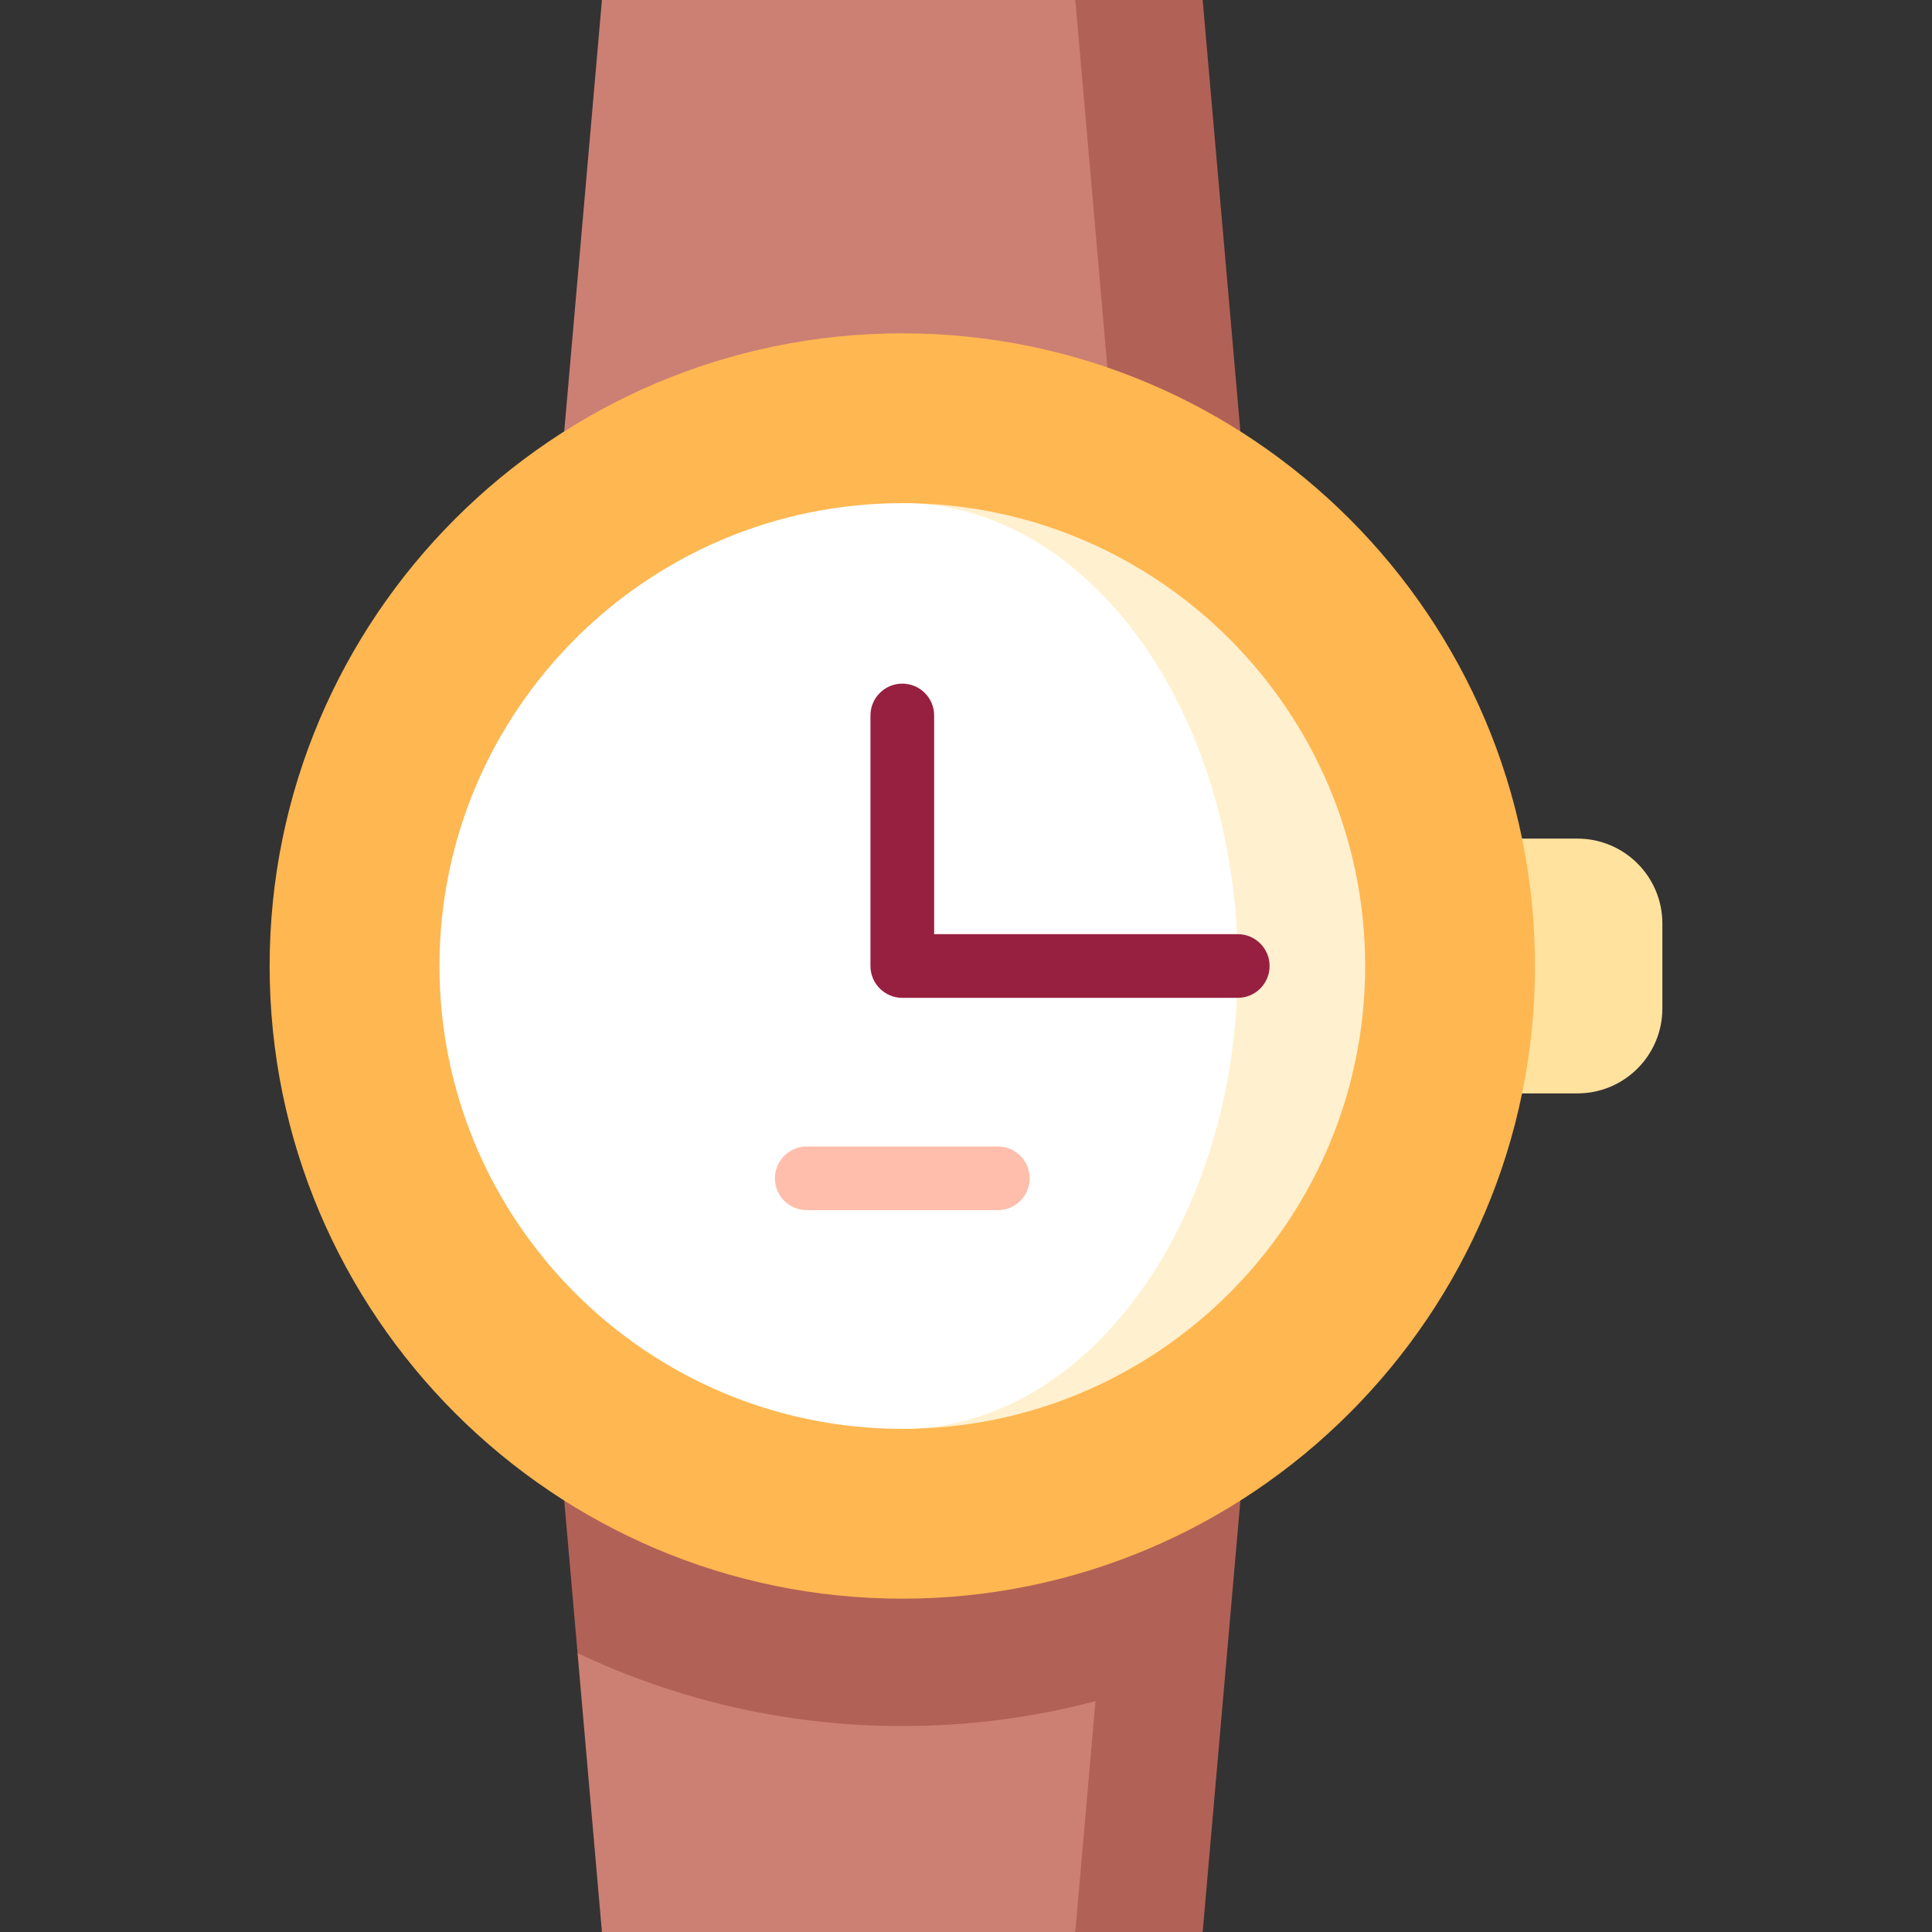
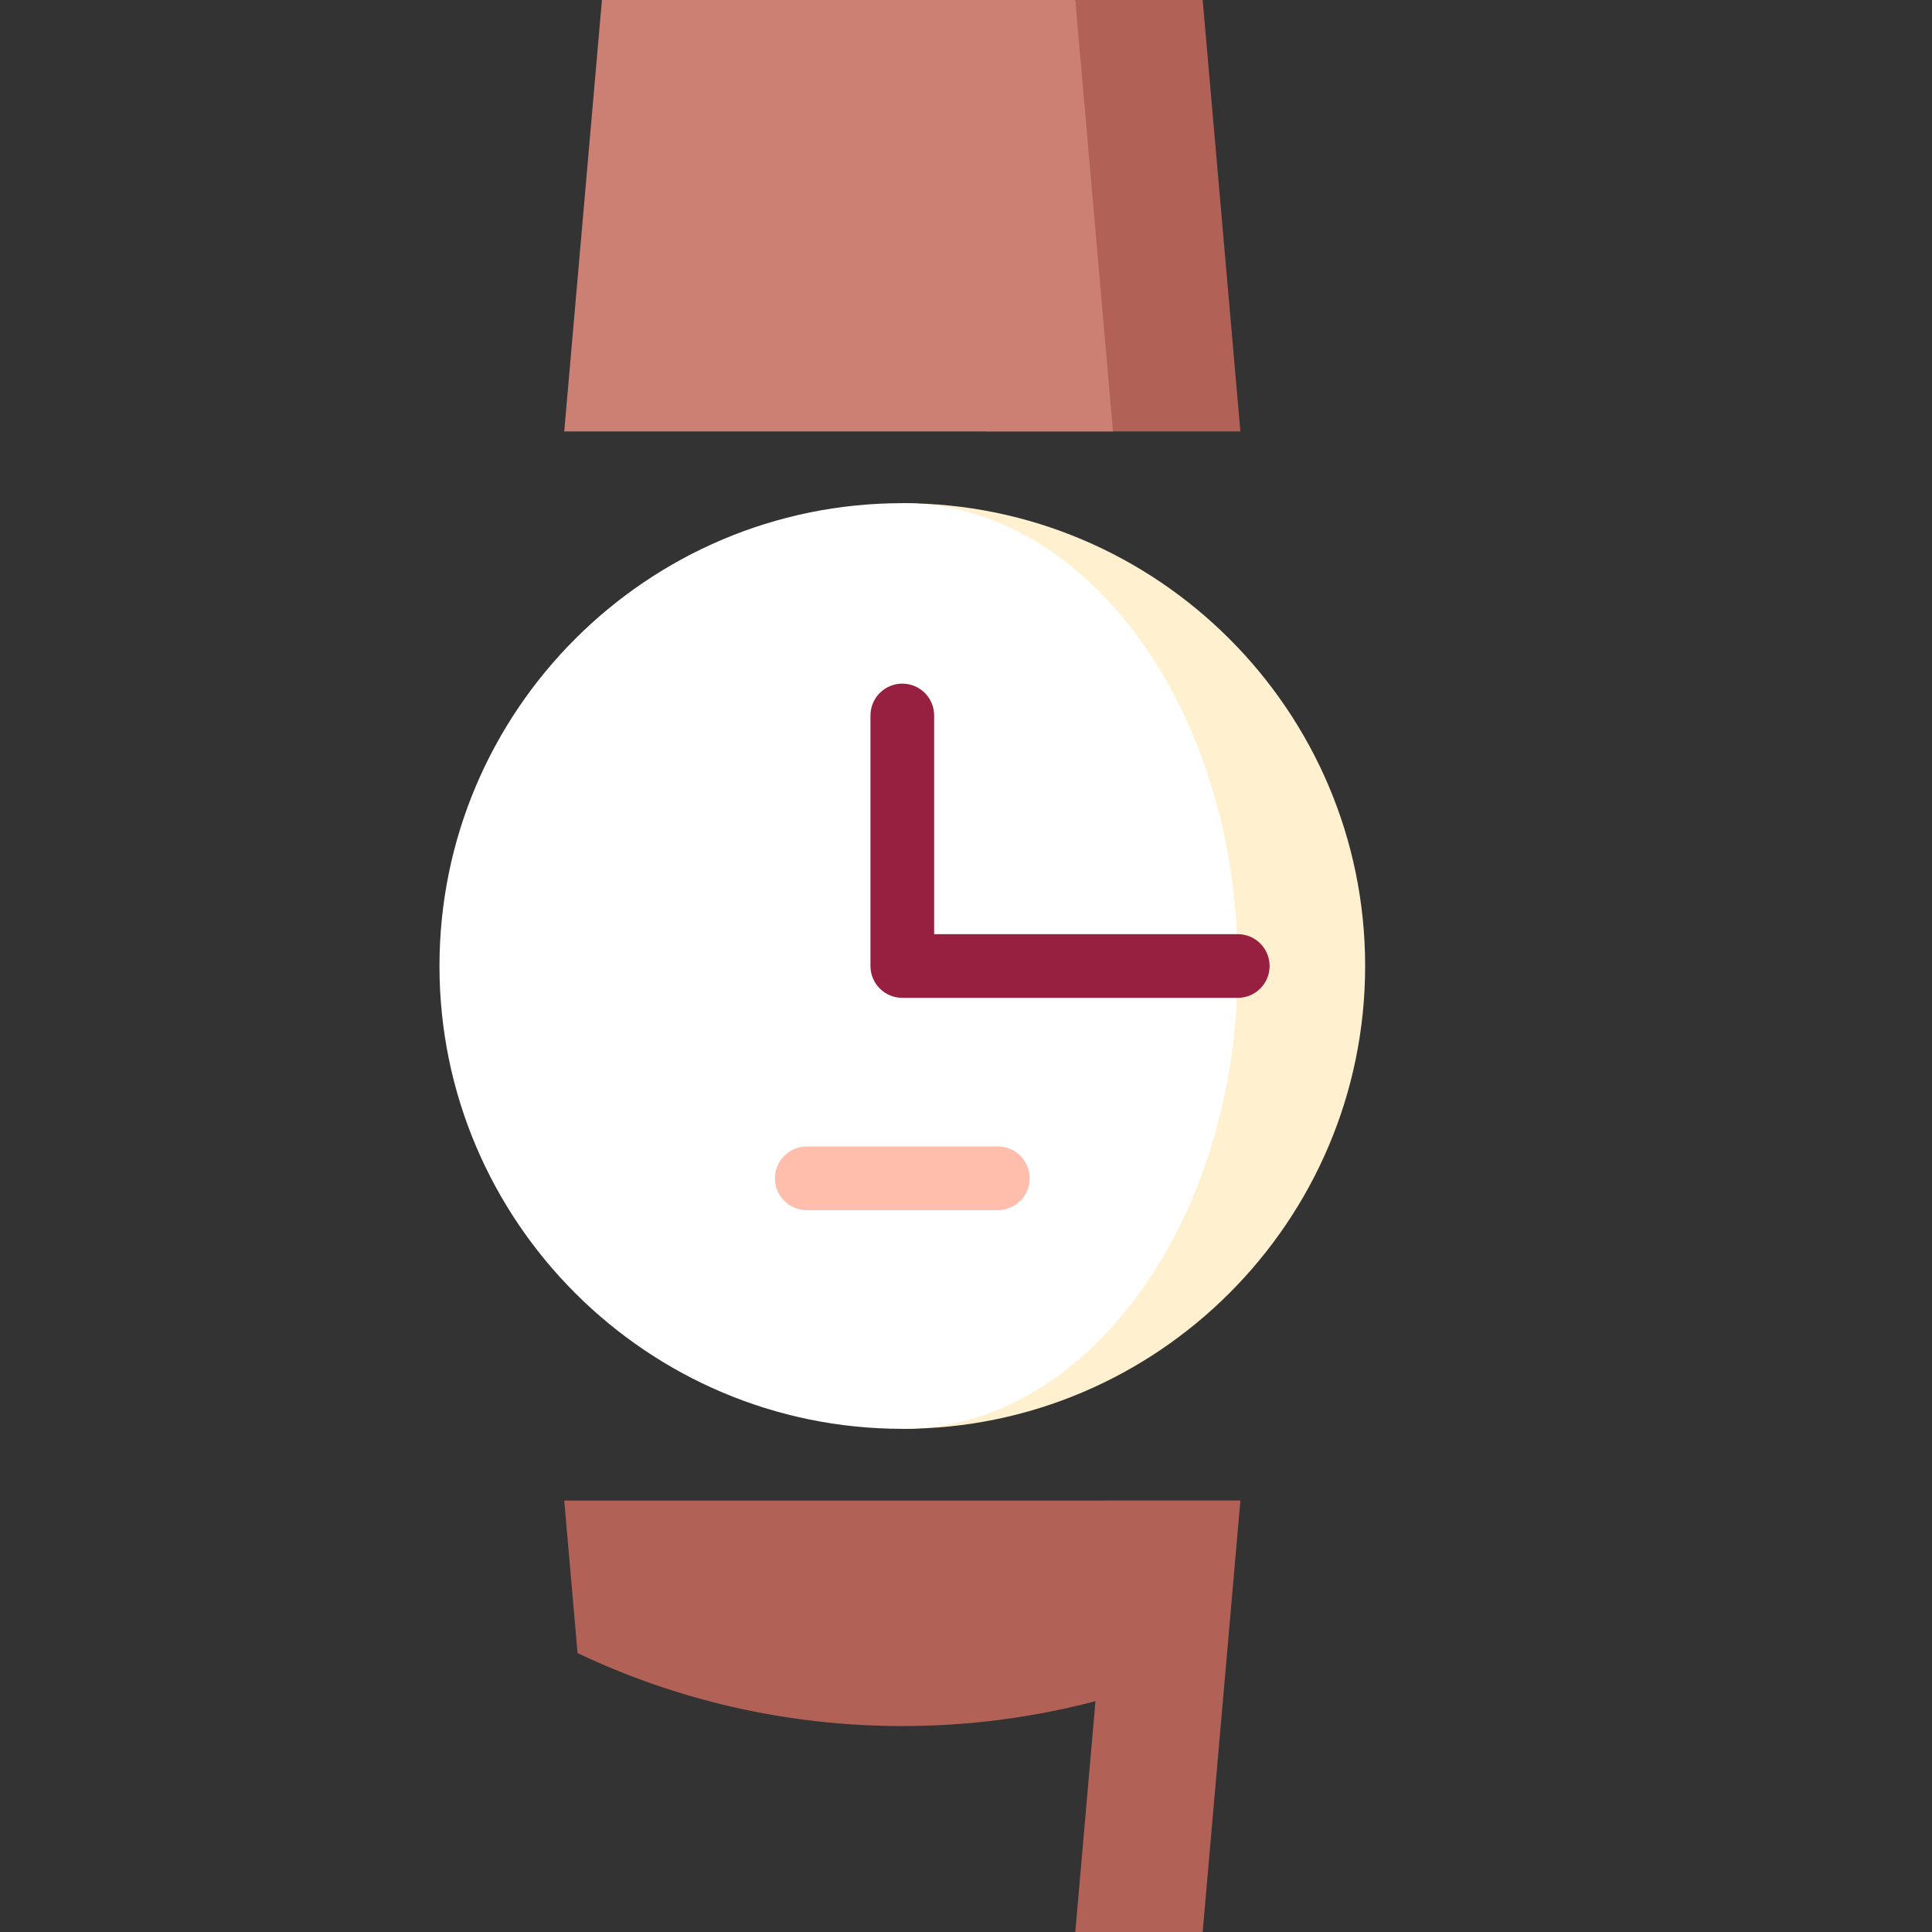
<svg xmlns="http://www.w3.org/2000/svg" version="1.1" id="Capa_1" viewBox="0 0 455 455" xml:space="preserve" width="512" height="512">
  <rect x="0" y="0" width="455" height="455" fill="#333333" stroke="none" />
  <g>
    <polygon style="fill:#B26156;" points="283.24,0 292.12,101.61 232.12,101.61 253.24,0  " />
    <polygon style="fill:#CC8073;" points="253.24,0 262.12,101.61 132.88,101.61 141.76,0  " />
-     <polygon style="fill:#CC8073;" points="136.02,389.32 141.76,455 253.24,455 280.99,370.64  " />
-     <path style="fill:#FFE29E;" d="M371.5,197.5h-32.937v60H371.5c11.046,0,20-8.955,20-20v-20   C391.5,206.455,382.546,197.5,371.5,197.5z" />
    <path style="fill:#B26156;" d="M132.88,353.39l3.14,35.93c23.2,11.01,49.13,17.18,76.48,17.18c15.71,0,30.96-2.04,45.49-5.86   c0.001,0-4.75,54.36-4.75,54.36h30l8.88-101.61H132.88z" />
-     <path style="fill:#FFB751;" d="M212.5,78.5c-82.157,0-149,66.839-149,149s66.843,149,149,149s149-66.839,149-149   S294.657,78.5,212.5,78.5z" />
    <path style="fill:#FFF1CF;" d="M212.5,118.5v218c60.1,0,109-48.9,109-109S272.6,118.5,212.5,118.5z" />
    <path style="fill:#FFFFFF;" d="M212.5,118.5c43.56,0,79,48.9,79,109s-35.44,109-79,109c-60.1,0-109-48.9-109-109   S152.4,118.5,212.5,118.5z" />
    <path style="fill:#972041;" d="M291.5,235h-79c-4.142,0-7.5-3.357-7.5-7.5v-59c0-4.143,3.358-7.5,7.5-7.5s7.5,3.357,7.5,7.5V220   h71.5c4.142,0,7.5,3.357,7.5,7.5S295.642,235,291.5,235z" />
    <path style="fill:#FFBEAC;" d="M235,285h-45c-4.142,0-7.5-3.357-7.5-7.5s3.358-7.5,7.5-7.5h45c4.142,0,7.5,3.357,7.5,7.5   S239.142,285,235,285z" />
  </g>
</svg>